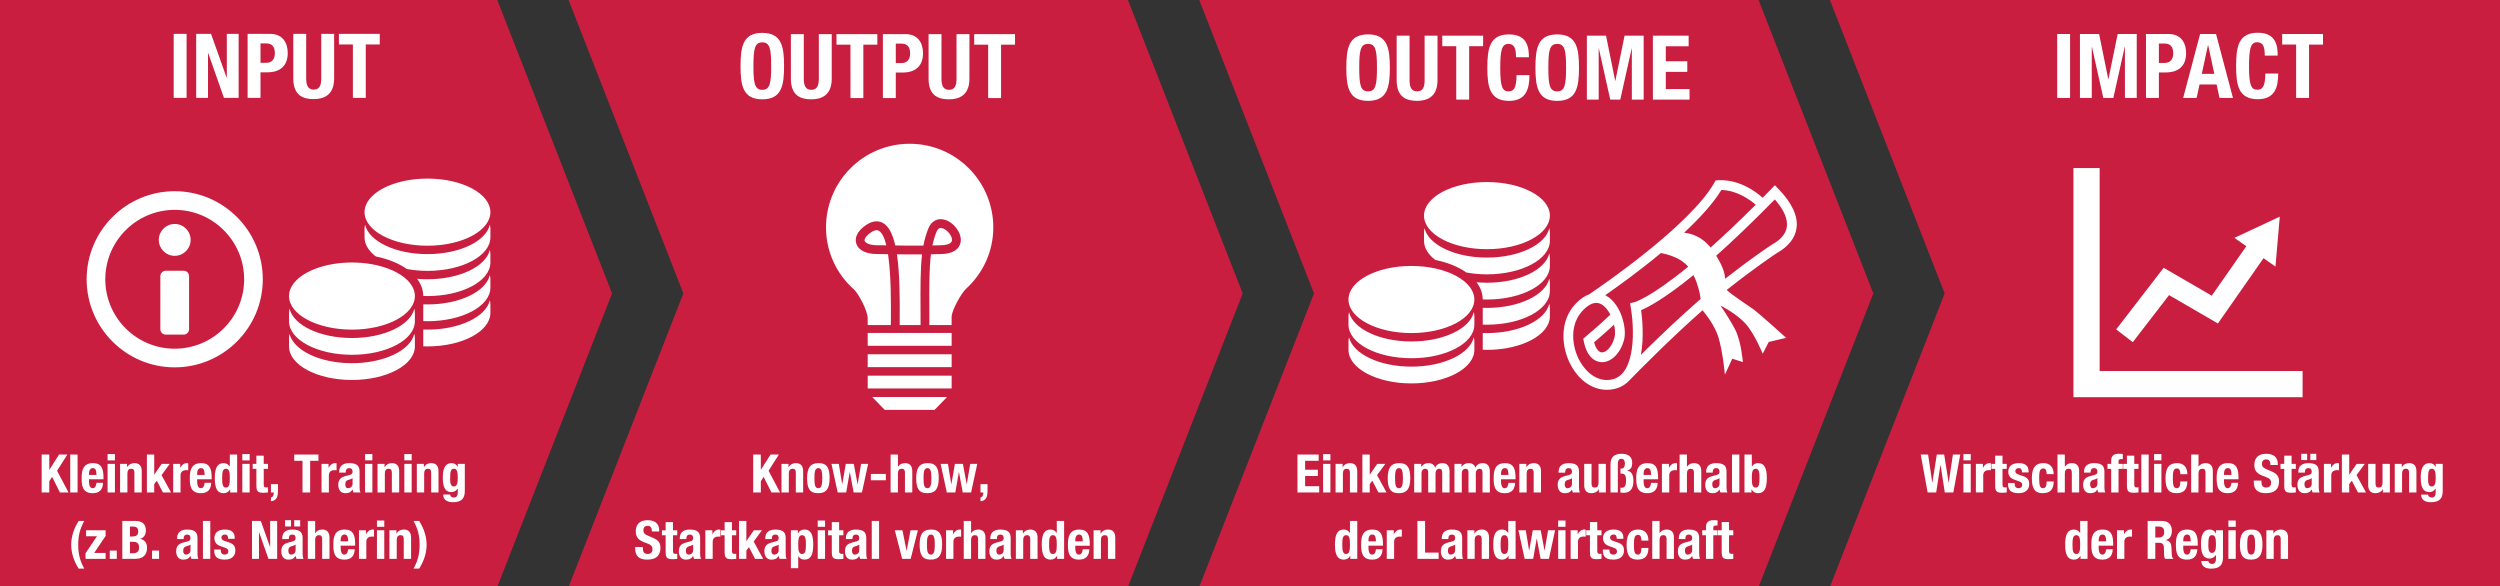
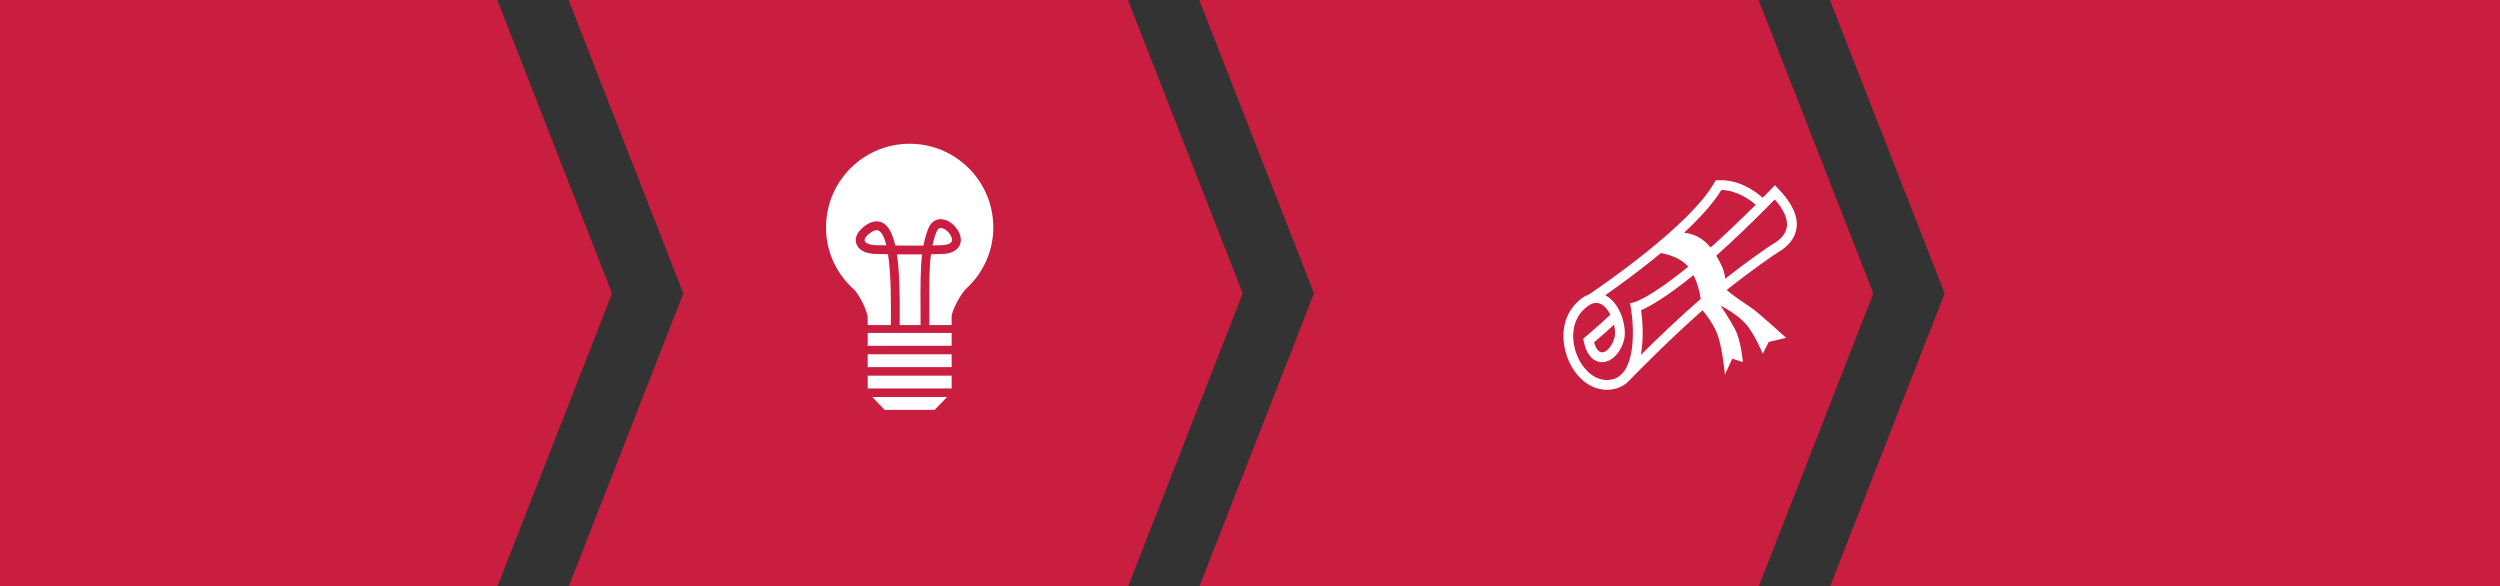
<svg xmlns="http://www.w3.org/2000/svg" width="586" height="137.404" viewBox="0 0 586 137.404">
  <rect x="0" y="0" width="586" height="137.404" fill="#333333" stroke="none" />
  <path fill="#C91E3F" d="M143.463 68.78L116.563 0H-.002v137.563H116.56l26.9-68.782zm147.824 0L264.387 0h-131.11l26.9 68.78-26.9 68.782h131.108l26.902-68.78zM412.21 0H281.1l26.902 68.78-26.902 68.783h131.11l26.9-68.78L412.21 0zM586 137.563V0H428.926l26.9 68.78-26.9 68.782H586z" />
-   <path fill="#fff" d="M492.157 86.96V39.387h-6.14v53.716h53.712v-6.14zM518.435 69.31l8.104-11.597-2.802-1.958 10.644-4.977-1.012 11.71-2.804-1.963-10.692 15.302-11.448-6.652-8.506 11.033-3.89-2.998 11.137-14.443z" />
  <g fill="#fff">
-     <path d="M97.118 72.347c.074.325.13.648.13.984v1.97c0 4.343-6.605 7.862-14.753 7.862s-14.752-3.52-14.752-7.863v-1.97c0-.335.052-.658.127-.983.913 3.88 7.102 6.884 14.625 6.884 7.52 0 13.713-3.002 14.623-6.883M82.495 85.13c-7.523 0-13.712-3.003-14.625-6.883-.075.324-.127.65-.127.983v1.968c0 4.344 6.604 7.867 14.752 7.867 8.147 0 14.752-3.523 14.752-7.867V79.23c0-.332-.055-.66-.13-.983-.91 3.88-7.102 6.884-14.622 6.884m0-23.603c-8.148 0-14.752 3.525-14.752 7.87 0 4.346 6.604 7.865 14.752 7.865 8.147 0 14.752-3.52 14.752-7.866 0-4.343-6.604-7.87-14.752-7.87m17.7 15.737c-.33 0-.657-.016-.982-.022v3.932c.325.01.65.027.983.027 8.145 0 14.752-3.522 14.752-7.87v-1.968c0-.332-.053-.66-.127-.982-.91 3.88-7.103 6.883-14.624 6.883m0-19.666c8.145 0 14.752-3.52 14.752-7.868 0-4.345-6.607-7.87-14.752-7.87s-14.75 3.525-14.75 7.87c0 4.346 6.606 7.867 14.75 7.867m0 1.968c-7.52 0-13.715-3.006-14.62-6.886-.082.32-.13.647-.13.98v1.966c0 1.673.982 3.22 2.646 4.49 2.876.584 5.376 1.602 7.27 2.94 1.515.283 3.138.44 4.835.44 8.145 0 14.752-3.522 14.752-7.87V53.66c0-.333-.054-.66-.128-.983-.91 3.883-7.105 6.888-14.626 6.888m0 5.897c-.83 0-1.635-.04-2.426-.113.916 1.224 1.437 2.58 1.44 4.022.323.01.653.027.985.027 8.145 0 14.752-3.525 14.752-7.87v-1.965c0-.336-.053-.662-.127-.986-.91 3.88-7.103 6.882-14.624 6.882m0 5.9c-.332 0-.658-.015-.983-.025v3.935c.325.007.65.024.983.024 8.145 0 14.752-3.52 14.752-7.87v-1.964c0-.333-.053-.662-.127-.982-.91 3.878-7.103 6.88-14.624 6.88M345.462 73.156c.077.324.13.648.13.983v1.967c0 4.344-6.604 7.863-14.753 7.863s-14.753-3.52-14.753-7.863V74.14c0-.335.053-.66.127-.983.914 3.88 7.104 6.884 14.625 6.884 7.518 0 13.713-3.003 14.622-6.884M330.84 85.94c-7.522 0-13.712-3.003-14.626-6.885-.074.323-.127.65-.127.984v1.967c0 4.343 6.604 7.867 14.752 7.867s14.752-3.524 14.752-7.867V80.04c0-.333-.053-.66-.13-.984-.91 3.882-7.104 6.884-14.623 6.884m0-23.602c-8.15 0-14.753 3.523-14.753 7.867 0 4.347 6.604 7.866 14.752 7.866s14.752-3.52 14.752-7.865c0-4.344-6.605-7.867-14.753-7.867m17.7 15.733c-.332 0-.657-.013-.982-.02v3.93c.325.012.65.027.982.027 8.146 0 14.754-3.522 14.754-7.87v-1.966c0-.332-.053-.66-.128-.983-.91 3.882-7.106 6.884-14.626 6.884m0-19.665c8.146 0 14.754-3.52 14.754-7.867 0-4.345-6.607-7.868-14.754-7.868-8.146 0-14.747 3.523-14.747 7.868 0 4.347 6.602 7.867 14.747 7.867m0 1.97c-7.52 0-13.713-3.007-14.62-6.887-.084.32-.127.648-.127.982v1.967c0 1.672.98 3.218 2.644 4.49 2.875.582 5.375 1.6 7.27 2.937 1.514.284 3.137.44 4.834.44 8.147 0 14.755-3.52 14.755-7.867V54.47c0-.334-.053-.662-.128-.982-.912 3.88-7.107 6.886-14.627 6.886m0 5.897c-.83 0-1.635-.038-2.426-.112.917 1.224 1.436 2.58 1.44 4.022.325.01.653.027.985.027 8.145 0 14.753-3.525 14.753-7.867v-1.967c0-.334-.053-.662-.128-.986-.91 3.88-7.105 6.884-14.625 6.884m0 5.902c-.332 0-.657-.014-.982-.026v3.937c.325.007.65.022.982.022 8.146 0 14.754-3.522 14.754-7.867v-1.966c0-.332-.053-.663-.128-.983-.91 3.878-7.106 6.882-14.626 6.882M40.952 44.818c-11.386 0-20.644 9.26-20.644 20.646 0 11.383 9.258 20.643 20.644 20.643 11.383 0 20.646-9.26 20.646-20.643 0-11.385-9.263-20.646-20.646-20.646m0 36.92c-8.975 0-16.272-7.3-16.272-16.273 0-8.974 7.298-16.275 16.272-16.275 8.974 0 16.275 7.302 16.275 16.275 0 8.973-7.3 16.272-16.275 16.272M43.05 63.46h-4.193c-.702 0-1.273.57-1.273 1.27V77.16c0 .703.57 1.272 1.273 1.272h4.192c.703 0 1.27-.57 1.27-1.272V64.73c0-.7-.567-1.27-1.27-1.27M40.952 52.496c-2.06 0-3.732 1.672-3.732 3.732 0 2.064 1.672 3.736 3.732 3.736 2.064 0 3.733-1.672 3.733-3.736 0-2.06-1.668-3.732-3.733-3.732" />
-   </g>
+     </g>
  <g fill="#fff">
    <path d="M204.446 93.05h17.56l-2.933 3.015h-11.707l-2.92-3.016zm-1.058-5h19.677v3.01h-19.677v-3.01zm0-5.006h19.677v3.017h-19.677v-3.016zm0-5.005h19.677v3.015h-19.677V78.04zm12.744-18.406c-.398 3.385-.385 7.464-.36 13.052.005 1.105.008 2.285.01 3.516h-4.9l.007-1.167c.04-5.59-.01-11.156-.65-15.428 1.616.027 3.44.05 5.892.027m-22.516-6.322c0-10.834 8.773-19.613 19.606-19.613 10.83 0 19.608 8.778 19.608 19.612 0 5.725-2.484 10.84-6.414 14.406-1.027.935-3.357 5-3.357 6.577V76.2h-5.216c0-1.23-.002-2.416-.01-3.52-.02-5.683-.04-9.757.386-13.078.76-.016 1.576-.033 2.457-.057 3.804-.103 4.436-2.11 4.528-2.972.22-2.027-1.693-4.552-3.866-5.094-1.65-.415-3.048.367-3.74 2.092-.512 1.274-.883 2.58-1.152 3.992-2.824.036-4.814.004-6.594-.03-.61-2.694-1.56-4.626-3.027-5.343-1.293-.63-2.762-.31-4.36.956-1.56 1.23-2.19 2.695-1.73 4.017.525 1.514 2.32 2.384 4.924 2.384.878 0 1.687.008 2.495.02.744 4.895.695 11.75.67 15.45-.004.414-.008.807-.008 1.184h-5.43v-1.618c0-1.798-2.233-5.86-3.22-6.738-4.013-3.574-6.55-8.74-6.55-14.532m27.006 4.17c-.73.02-1.415.036-2.058.046.236-1.126.546-2.174.95-3.187.292-.723.647-.907.993-.907.11 0 .222.02.33.045 1.17.296 2.427 1.85 2.315 2.87-.105.965-1.803 1.116-2.53 1.133m-12.865.018c-.677-.01-1.365-.017-2.097-.017-1.804 0-2.807-.515-2.973-.997-.147-.42.27-1.093 1.06-1.716.688-.545 1.268-.818 1.732-.818.16 0 .308.03.44.1.82.397 1.41 1.678 1.838 3.448M416.857 44.27l-.82-.854-.825.853c-.696.713-1.375 1.407-2.045 2.088-1.637-1.473-5.463-4.317-10.38-4.118l-.636.03-.313.554c-5.705 10.095-26.875 24.512-29.357 26.173-.95.34-1.99.99-3.103 2.152-4.022 4.174-3.37 10.517-1.058 14.648 1.993 3.552 5.073 5.57 8.327 5.57.564 0 1.14-.05 1.725-.183 1.594-.348 2.817-1.157 3.767-2.245 1.574-1.607 9.425-9.6 16.943-16.21.77.924 2.87 3.564 3.723 6.35 1.05 3.455 1.512 8.754 1.512 8.754l1.723-3.75 2.49.793s-.365-4.83-1.8-7.614c-1.44-2.772-3.454-5.646-3.454-5.646s3.714 1.872 5.845 4.21c2.124 2.338 4.064 7.09 4.064 7.09l1.412-2.764 4.08-.958s-6.318-5.736-7.838-6.813c-1.344-.957-5.066-3.366-6.094-4.41 5.934-4.736 11.383-8.44 11.852-8.71 2.62-1.48 4.17-3.466 4.508-5.735.407-2.796-1.02-5.91-4.247-9.258M382.27 72.145c.74 4.242 1.4 15.517-4.404 16.795-3.373.748-6.114-1.71-7.544-4.263-1.904-3.408-2.502-8.604.706-11.927 1.61-1.672 3.07-2.15 4.352-1.42.843.48 1.556 1.372 2.09 2.42-.837.81-2.597 2.446-5.843 5.2l-.513.446.132.662c.86 4.26 3.194 4.8 4.16 4.84 2.245.046 4.383-2.01 5.262-5.205.748-2.726-.695-8.4-4.148-10.363-.078-.047-.164-.087-.254-.133 3.002-2.088 8.016-5.708 13.05-9.884 2.05.382 4.728 1.25 6.407 3.193-8.918 7.29-12.53 8.312-12.582 8.314l-1.058.248.187 1.078zm-3.943 3.96c.27 1.147.324 2.235.123 2.973-.635 2.3-1.967 3.52-2.928 3.52h-.04c-.765-.03-1.427-.893-1.825-2.352 2.234-1.913 3.72-3.253 4.67-4.142m6.292 7.085c.764-4.084.322-8.556.06-10.488 1.68-.703 5.515-2.722 12.278-8.22 1.024 2.077 1.48 4.108 1.678 5.585-5.055 4.375-10.4 9.53-14.017 13.124m10.135-28.644c3.61-3.37 6.813-6.838 8.736-10.015 3.708.098 6.693 2.277 8.05 3.46-4.002 3.993-7.51 7.305-10.57 10.025-1.992-2.462-4.337-3.278-6.215-3.47m24.078-1.35c-.235 1.567-1.36 2.942-3.367 4.073-.725.408-5.684 3.818-11.12 8.09-.01-1.06-.315-2.582-2.065-5.417 3.864-3.437 8.41-7.756 13.735-13.2 2.138 2.446 3.08 4.61 2.818 6.455" />
  </g>
-   <path fill="#fff" d="M11.556 106.54v3.56h.025l2.267-3.56h1.943l-2.416 3.81 2.69 5.08h-2.02l-1.83-3.648-.66 1.01v2.64h-1.79v-8.89h1.792zm4.907 0h1.72v8.89h-1.72v-8.89zm4.395 5.802v.535c0 .784.212 1.557.847 1.557.573 0 .81-.436.91-1.258h1.543c-.063 1.557-.81 2.43-2.43 2.43-2.49 0-2.59-1.92-2.59-3.587 0-1.794.35-3.463 2.666-3.463 2.005 0 2.453 1.345 2.453 3.4v.385h-3.4zm1.756-1.02c-.037-1.022-.162-1.595-.872-1.595-.685 0-.884.71-.884 1.332v.26h1.756zm2.603-4.882h1.72v1.47h-1.72v-1.47zm0 2.29h1.72v6.7h-1.72v-6.7zm2.927 0h1.643v.785h.025c.36-.66.983-.96 1.706-.96 1.07 0 1.706.586 1.706 1.906v4.97h-1.72v-4.62c0-.673-.224-.935-.733-.935-.585 0-.908.36-.908 1.108v4.445h-1.718v-6.697zm8.006-2.19v4.693h.024l1.73-2.502h1.893l-1.93 2.64 2.217 4.06H38.19l-1.43-2.752-.61.797v1.955h-1.72v-8.89h1.72zm4.447 2.19h1.643v.897h.025c.35-.648.834-1.07 1.544-1.07.1 0 .21.012.31.023v1.645c-.174-.013-.36-.025-.534-.025-.598 0-1.27.312-1.27 1.208v4.02h-1.72v-6.697zm5.615 3.612v.535c0 .784.212 1.557.847 1.557.572 0 .81-.436.908-1.258h1.544c-.063 1.557-.81 2.43-2.43 2.43-2.49 0-2.59-1.92-2.59-3.587 0-1.794.35-3.463 2.666-3.463 2.005 0 2.453 1.345 2.453 3.4v.385h-3.398zm1.756-1.02c-.037-1.022-.162-1.595-.872-1.595-.685 0-.884.71-.884 1.332v.26h1.756zm5.976 3.398h-.024c-.374.623-.847.885-1.52.885-1.406 0-2.054-1.034-2.054-3.524s.647-3.522 2.055-3.522c.647 0 1.084.262 1.444.797h.025v-2.813h1.718v8.89h-1.645v-.712zm-.983-.436c.76 0 .91-.747.91-2.204 0-1.456-.15-2.204-.91-2.204-.746 0-.895.748-.895 2.204 0 1.457.15 2.204.896 2.204zm3.837-7.844h1.72v1.47h-1.72v-1.47zm0 2.29h1.72v6.7h-1.72v-6.7zm3.3-1.917h1.72v1.918h.995v1.17h-.996v3.624c0 .523.11.734.61.734.136 0 .273-.012.386-.024v1.195c-.374.036-.723.074-1.12.074-1.346 0-1.595-.41-1.595-1.77V109.9h-.87v-1.17h.87v-1.917zm5.056 6.674v1.62c0 1.318-.312 2.252-1.645 2.377v-.872c.437-.074.648-.522.648-.983v-.2h-.648v-1.942h1.645zm9.488-6.947v1.47H72.7v7.42h-1.794v-7.42h-1.942v-1.47h5.677zm.724 2.19h1.643v.897h.025c.35-.648.834-1.07 1.544-1.07.1 0 .212.012.312.023v1.645c-.175-.013-.36-.025-.535-.025-.598 0-1.27.312-1.27 1.208v4.02h-1.72v-6.697zm4.134 2.055v-.16c0-1.546 1.058-2.068 2.353-2.068 2.044 0 2.43.847 2.43 2.055v3.523c0 .622.037.91.212 1.295h-1.645c-.11-.212-.16-.474-.21-.697h-.027c-.398.697-.884.872-1.705.872-1.195 0-1.62-1.02-1.62-1.918 0-1.258.512-1.768 1.694-2.092l.97-.262c.51-.137.686-.336.686-.784 0-.512-.225-.822-.797-.822-.524 0-.798.348-.798.87v.188h-1.544zm3.138 1.295c-.236.175-.523.286-.734.337-.697.148-.972.485-.972 1.083 0 .51.187.934.647.934s1.06-.3 1.06-1.033v-1.32zm2.927-5.64h1.72v1.47h-1.72v-1.47zm0 2.29h1.72v6.7h-1.72v-6.7zm2.926 0h1.642v.785h.025c.36-.66.983-.96 1.706-.96 1.07 0 1.706.586 1.706 1.906v4.97h-1.72v-4.62c0-.673-.225-.935-.734-.935-.586 0-.91.36-.91 1.108v4.445H88.49v-6.697zm6.287-2.29h1.72v1.47h-1.72v-1.47zm0 2.29h1.72v6.7h-1.72v-6.7zm2.927 0h1.643v.785h.025c.36-.66.983-.96 1.706-.96 1.07 0 1.706.586 1.706 1.906v4.97h-1.72v-4.62c0-.673-.224-.935-.733-.935-.585 0-.908.36-.908 1.108v4.445h-1.718v-6.697zm11.244 0v6.363c0 1.768-.785 2.627-2.79 2.627-1.456 0-2.278-.647-2.278-1.793h1.645c0 .224.1.398.26.51.163.112.362.188.574.188.696 0 .945-.522.945-1.208v-.884h-.025c-.35.498-.884.82-1.432.82-1.37 0-2.055-.933-2.055-3.386 0-1.568.237-3.41 2.104-3.41.473 0 1.06.223 1.382.92h.024v-.746h1.644zm-2.578 5.305c.723 0 .935-.784.935-1.917 0-1.632-.212-2.242-.896-2.242-.76 0-.897.61-.897 2.416 0 .922.135 1.743.857 1.743zm-86.62 8.07c-1.033 1.882-1.42 3.487-1.42 5.592s.387 3.71 1.42 5.59h-1.32c-1.22-1.94-1.743-3.847-1.743-5.59s.523-3.647 1.744-5.59h1.32zm.3 7.572l2.677-3.984h-2.552v-1.395h4.582v1.32l-2.678 3.984h2.677v1.395H20.05v-1.32zm7.322-.622v1.942h-1.645v-1.942h1.645zm1.295-6.95h3c1.47 0 2.527.55 2.527 2.255 0 .96-.46 1.693-1.344 1.942v.025c.983.137 1.618.884 1.618 2.066 0 1.395-.685 2.603-2.776 2.603h-3.025v-8.89zm1.793 3.65h.51c.984 0 1.432-.336 1.432-1.17 0-.847-.41-1.158-1.295-1.158h-.647v2.328zm0 3.922h.697c.858 0 1.443-.31 1.443-1.344S32.015 127 31.23 127h-.77v2.677zm6.824-.622v1.942H35.64v-1.942h1.644zm4.22-2.702v-.162c0-1.542 1.06-2.065 2.355-2.065 2.04 0 2.427.847 2.427 2.055v3.523c0 .623.037.91.21 1.295h-1.642c-.112-.212-.162-.473-.212-.697h-.025c-.398.698-.884.872-1.706.872-1.195 0-1.618-1.02-1.618-1.917 0-1.258.51-1.77 1.693-2.092l.972-.262c.51-.136.684-.335.684-.783 0-.51-.225-.822-.797-.822-.523 0-.797.35-.797.872v.187h-1.545zm3.14 1.294c-.238.175-.524.287-.736.336-.697.15-.97.486-.97 1.084 0 .51.186.934.646.934s1.06-.298 1.06-1.032v-1.32zm2.925-5.54h1.718v8.89h-1.72v-8.89zm4.183 6.7v.224c0 .586.312.972.896.972.522 0 .87-.262.87-.797 0-.436-.285-.635-.622-.76l-1.208-.436c-.945-.337-1.432-.923-1.432-1.868 0-1.108.697-2.018 2.466-2.018 1.556 0 2.29.697 2.29 1.905v.272h-1.543c0-.672-.198-1.01-.76-1.01-.435 0-.81.25-.81.724 0 .324.176.598.748.784l1.033.35c1.085.36 1.483.908 1.483 1.917 0 1.406-1.046 2.104-2.49 2.104-1.93 0-2.466-.845-2.466-2.128v-.236h1.546zm9.377-6.7l2.166 6.088h.025v-6.09h1.645v8.892h-2.042l-2.19-6.226h-.026v6.227h-1.643v-8.89h2.066zm5.02 4.246v-.162c0-1.542 1.058-2.065 2.353-2.065 2.04 0 2.428.847 2.428 2.055v3.523c0 .623.038.91.212 1.295H69.5c-.113-.212-.163-.473-.213-.697h-.025c-.398.698-.884.872-1.706.872-1.195 0-1.618-1.02-1.618-1.917 0-1.258.51-1.77 1.693-2.092l.973-.262c.51-.136.685-.335.685-.783 0-.51-.225-.822-.797-.822-.522 0-.796.35-.796.872v.187H66.15zm.67-4.42h1.396v1.47H66.82v-1.47zm2.467 5.714c-.237.175-.523.287-.735.336-.697.15-.97.486-.97 1.084 0 .51.186.934.646.934s1.06-.298 1.06-1.032v-1.32zm-.324-5.714h1.395v1.47h-1.395v-1.47zm3.188.173h1.72v2.877h.025c.323-.573.908-.86 1.63-.86 1.07 0 1.706.586 1.706 1.906v4.967h-1.717v-4.62c0-.672-.224-.933-.734-.933-.586 0-.91.36-.91 1.107v4.446h-1.72v-8.89zm7.698 5.803v.534c0 .785.212 1.557.847 1.557.572 0 .81-.435.91-1.257h1.543c-.063 1.557-.81 2.428-2.428 2.428-2.49 0-2.59-1.916-2.59-3.585 0-1.793.348-3.46 2.664-3.46 2.005 0 2.453 1.344 2.453 3.398v.386h-3.4zm1.756-1.022c-.038-1.02-.162-1.594-.872-1.594-.685 0-.884.71-.884 1.333v.26h1.756zm2.54-2.59h1.645v.896h.023c.35-.646.834-1.07 1.544-1.07.1 0 .212.013.312.025v1.642c-.176-.012-.362-.024-.537-.024-.598 0-1.27.312-1.27 1.208v4.02h-1.72V124.3zm4.21-2.29h1.718v1.47h-1.72v-1.47zm0 2.29h1.718v6.7h-1.72v-6.7zm2.924 0h1.645v.785h.024c.36-.66.983-.96 1.706-.96 1.07 0 1.705.586 1.705 1.906v4.967H94.64v-4.62c0-.672-.224-.933-.734-.933-.585 0-.91.36-.91 1.107v4.446H91.28v-6.698zm6.975-2.192c1.22 1.943 1.742 3.848 1.742 5.59s-.522 3.65-1.742 5.592h-1.32c1.033-1.88 1.42-3.486 1.42-5.59s-.387-3.71-1.42-5.592h1.32zm80.082-15.566v3.56h.024l2.266-3.56h1.94l-2.414 3.81 2.69 5.08h-2.018l-1.83-3.648-.66 1.01v2.64h-1.793v-8.89h1.795zm4.844 2.19h1.644v.785h.024c.36-.66.983-.96 1.706-.96 1.07 0 1.705.586 1.705 1.906v4.97h-1.72v-4.62c0-.673-.223-.935-.733-.935-.585 0-.91.36-.91 1.108v4.445h-1.718v-6.697zm8.64-.173c2.067-.037 2.64 1.195 2.64 3.523 0 2.29-.672 3.524-2.64 3.524-2.065.037-2.64-1.195-2.64-3.524.002-2.29.674-3.523 2.64-3.523zm0 5.877c.698 0 .923-.685.923-2.354 0-1.668-.225-2.353-.922-2.353-.846 0-.92.983-.92 2.353s.075 2.354.92 2.354zm3.077-5.703h1.72l.783 4.757h.024l.835-4.756h1.866l.884 4.757h.025l.81-4.756h1.644l-1.445 6.7h-1.955l-.884-4.758h-.025l-.833 4.757h-1.992l-1.458-6.7zm12.74 2.367v1.47h-3.51v-1.47h3.51zm1.122-4.557h1.717v2.876h.024c.325-.573.91-.86 1.633-.86 1.07 0 1.706.586 1.706 1.906v4.968h-1.72v-4.62c0-.672-.225-.934-.734-.934-.586 0-.91.36-.91 1.108v4.445h-1.717v-8.89zm8.64 2.017c2.067-.037 2.64 1.195 2.64 3.523 0 2.29-.672 3.524-2.64 3.524-2.067.037-2.64-1.195-2.64-3.524 0-2.29.673-3.523 2.64-3.523zm0 5.877c.697 0 .92-.685.92-2.354 0-1.668-.223-2.353-.92-2.353-.847 0-.92.983-.92 2.353s.074 2.354.92 2.354zm3.077-5.703h1.72l.783 4.757h.025l.834-4.756h1.866l.885 4.757h.025l.81-4.756h1.644l-1.445 6.7h-1.955l-.884-4.758h-.025l-.833 4.757h-1.992l-1.458-6.7zm10.997 4.757v1.62c0 1.318-.312 2.252-1.645 2.377v-.872c.436-.074.647-.522.647-.983v-.2h-.648v-1.942h1.644zm-80.786 14.734v.262c0 .835.236 1.37 1.183 1.37.55 0 1.07-.35 1.07-1.096 0-.81-.41-1.108-1.593-1.52-1.594-.548-2.328-1.207-2.328-2.688 0-1.73 1.058-2.615 2.75-2.615 1.595 0 2.752.685 2.752 2.39v.25h-1.718c0-.834-.286-1.32-.972-1.32-.81 0-1.02.51-1.02 1.034 0 .548.16.884.92 1.207l1.383.598c1.345.586 1.693 1.27 1.693 2.354 0 1.88-1.146 2.727-3.088 2.727-2.03 0-2.826-.945-2.826-2.59v-.36h1.794zm5.342-5.84h1.72v1.918h.995v1.17h-.996v3.624c0 .523.11.735.608.735.137 0 .274-.013.387-.025v1.195c-.374.037-.723.074-1.12.074-1.346 0-1.595-.41-1.595-1.767v-3.835h-.87v-1.17h.87v-1.917zm3.3 3.973v-.162c0-1.542 1.06-2.065 2.355-2.065 2.04 0 2.428.847 2.428 2.055v3.523c0 .623.037.91.21 1.295h-1.642c-.11-.212-.16-.473-.21-.697h-.026c-.398.698-.884.872-1.706.872-1.195 0-1.618-1.02-1.618-1.917 0-1.258.51-1.77 1.693-2.092l.972-.262c.51-.136.685-.335.685-.783 0-.51-.225-.822-.797-.822-.523 0-.797.35-.797.872v.187h-1.545zm3.14 1.294c-.238.175-.524.287-.736.336-.697.15-.97.486-.97 1.084 0 .51.186.934.646.934s1.06-.298 1.06-1.032v-1.32zm2.863-3.35h1.645v.897h.024c.35-.646.834-1.07 1.544-1.07.1 0 .212.013.312.025v1.642c-.175-.012-.36-.024-.536-.024-.598 0-1.27.312-1.27 1.208v4.02h-1.72V124.3zm4.52-1.916h1.72v1.918h.995v1.17h-.996v3.624c0 .523.112.735.61.735.138 0 .274-.013.386-.025v1.195c-.373.037-.722.074-1.12.074-1.345 0-1.594-.41-1.594-1.767v-3.835h-.872v-1.17h.872v-1.917zm5.094-.274v4.694h.024l1.73-2.503h1.894l-1.93 2.64 2.217 4.06h-1.892l-1.432-2.752-.61.797v1.955h-1.72v-8.89h1.72zm4.434 4.247v-.162c0-1.542 1.06-2.065 2.354-2.065 2.043 0 2.43.847 2.43 2.055v3.523c0 .623.036.91.21 1.295h-1.644c-.11-.212-.16-.473-.21-.697h-.026c-.398.698-.884.872-1.705.872-1.196 0-1.62-1.02-1.62-1.917 0-1.258.51-1.77 1.693-2.092l.97-.262c.512-.136.687-.335.687-.783 0-.51-.225-.822-.797-.822-.523 0-.797.35-.797.872v.187h-1.545zm3.14 1.294c-.237.175-.524.287-.735.336-.697.15-.972.486-.972 1.084 0 .51.187.934.647.934s1.06-.298 1.06-1.032v-1.32zm2.864-3.35h1.643v.71h.025c.373-.62.847-.883 1.52-.883 1.406 0 2.054 1.033 2.054 3.523s-.647 3.523-2.054 3.523c-.648 0-1.084-.26-1.445-.797h-.024v2.814h-1.718v-8.89zm2.627 5.555c.748 0 .897-.747.897-2.204s-.15-2.203-.896-2.203c-.76 0-.908.746-.908 2.203s.15 2.204.91 2.204zm3.662-7.845h1.72v1.47h-1.72v-1.47zm0 2.29h1.72v6.7h-1.72v-6.7zm3.3-1.916h1.72v1.918h.995v1.17h-.996v3.624c0 .523.112.735.61.735.137 0 .274-.013.387-.025v1.195c-.374.037-.723.074-1.12.074-1.346 0-1.595-.41-1.595-1.767v-3.835h-.87v-1.17h.87v-1.917zm3.3 3.973v-.162c0-1.542 1.06-2.065 2.354-2.065 2.04 0 2.428.847 2.428 2.055v3.523c0 .623.037.91.21 1.295h-1.642c-.112-.212-.162-.473-.212-.697h-.025c-.398.698-.884.872-1.706.872-1.196 0-1.62-1.02-1.62-1.917 0-1.258.512-1.77 1.694-2.092l.972-.262c.51-.136.685-.335.685-.783 0-.51-.224-.822-.796-.822-.523 0-.797.35-.797.872v.187h-1.545zm3.138 1.294c-.237.175-.523.287-.735.336-.697.15-.97.486-.97 1.084 0 .51.186.934.646.934s1.06-.298 1.06-1.032v-1.32zm2.927-5.54h1.72v8.89h-1.72v-8.89zm9.09 2.19h1.718l-1.68 6.7h-1.993l-1.73-6.7h1.793l.96 4.795h.023l.91-4.794zm4.77-.173c2.065-.037 2.64 1.195 2.64 3.523 0 2.29-.674 3.523-2.64 3.523-2.067.038-2.64-1.195-2.64-3.523 0-2.29.672-3.523 2.64-3.523zm0 5.877c.696 0 .92-.684.92-2.353 0-1.668-.224-2.354-.92-2.354-.848 0-.923.984-.923 2.354s.076 2.354.922 2.354zm3.562-5.702h1.642v.896h.025c.35-.646.834-1.07 1.544-1.07.1 0 .213.013.313.025v1.642c-.175-.012-.36-.024-.535-.024-.598 0-1.27.312-1.27 1.208v4.02h-1.72V124.3zm4.145-2.192h1.718v2.877h.024c.324-.573.91-.86 1.632-.86 1.07 0 1.705.586 1.705 1.906v4.967h-1.72v-4.62c0-.672-.224-.933-.733-.933-.586 0-.91.36-.91 1.107v4.446h-1.717v-8.89zm6.214 4.247v-.162c0-1.542 1.057-2.065 2.352-2.065 2.043 0 2.43.847 2.43 2.055v3.523c0 .623.036.91.21 1.295h-1.644c-.11-.212-.16-.473-.21-.697h-.026c-.398.698-.884.872-1.705.872-1.195 0-1.62-1.02-1.62-1.917 0-1.258.512-1.77 1.694-2.092l.972-.262c.51-.136.686-.335.686-.783 0-.51-.225-.822-.797-.822-.522 0-.796.35-.796.872v.187h-1.545zm3.137 1.294c-.236.175-.523.287-.734.336-.697.15-.972.486-.972 1.084 0 .51.188.934.648.934s1.06-.298 1.06-1.032v-1.32zm2.865-3.35h1.643v.786h.025c.36-.66.983-.96 1.706-.96 1.07 0 1.706.586 1.706 1.906v4.967h-1.72v-4.62c0-.672-.224-.933-.733-.933-.587 0-.91.36-.91 1.107v4.446h-1.718v-6.698zm9.662 5.99h-.024c-.374.623-.847.884-1.52.884-1.406 0-2.054-1.032-2.054-3.522s.647-3.523 2.055-3.523c.647 0 1.084.262 1.444.797h.025v-2.814h1.718v8.89h-1.645v-.71zm-.983-.435c.76 0 .91-.747.91-2.204s-.15-2.203-.91-2.203c-.746 0-.895.746-.895 2.203s.15 2.204.896 2.204zm5.244-1.943v.534c0 .785.212 1.557.847 1.557.574 0 .81-.435.91-1.257h1.544c-.063 1.557-.81 2.428-2.43 2.428-2.49 0-2.59-1.916-2.59-3.585 0-1.793.35-3.46 2.666-3.46 2.005 0 2.453 1.344 2.453 3.398v.386h-3.4zm1.756-1.022c-.037-1.02-.162-1.594-.872-1.594-.685 0-.884.71-.884 1.333v.26h1.756zm2.54-2.59h1.644v.785h.025c.36-.66.982-.96 1.705-.96 1.07 0 1.706.586 1.706 1.906v4.967h-1.718v-4.62c0-.672-.225-.933-.734-.933-.586 0-.91.36-.91 1.107v4.446h-1.717v-6.698zm52.756-17.758v1.47h-3.175v2.09h2.99v1.47h-2.99v2.39h3.3v1.47h-5.092v-8.89h4.968zm1.034-.1h1.72v1.47h-1.72v-1.47zm0 2.29h1.72v6.7h-1.72v-6.7zm2.926 0h1.645v.785h.025c.36-.66.983-.96 1.706-.96 1.07 0 1.706.586 1.706 1.906v4.97h-1.718v-4.62c0-.673-.224-.935-.734-.935-.585 0-.91.36-.91 1.108v4.445h-1.718v-6.697zm8.007-2.19v4.693h.024l1.73-2.502h1.894l-1.93 2.64 2.217 4.06h-1.893l-1.433-2.752-.608.797v1.955h-1.72v-8.89h1.72zm6.862 2.017c2.066-.037 2.64 1.195 2.64 3.523 0 2.29-.673 3.524-2.64 3.524-2.066.037-2.64-1.195-2.64-3.524 0-2.29.673-3.523 2.64-3.523zm0 5.877c.697 0 .922-.685.922-2.354 0-1.668-.225-2.353-.922-2.353-.847 0-.922.983-.922 2.353s.075 2.354.922 2.354zm3.562-5.703h1.643v.686h.025c.436-.61.97-.86 1.693-.86.784 0 1.357.387 1.544 1.072h.024c.262-.71.885-1.07 1.693-1.07 1.133 0 1.668.71 1.668 2.004v4.868h-1.718v-4.682c0-.56-.188-.872-.673-.872-.548 0-.896.374-.896 1.146v4.407h-1.717v-4.683c0-.56-.188-.872-.673-.872-.548 0-.896.374-.896 1.146v4.408h-1.718v-6.697zm9.44 0h1.643v.686h.025c.436-.61.97-.86 1.693-.86.784 0 1.357.387 1.544 1.072h.024c.262-.71.885-1.07 1.693-1.07 1.133 0 1.668.71 1.668 2.004v4.868H347.5v-4.682c0-.56-.188-.872-.673-.872-.548 0-.896.374-.896 1.146v4.407h-1.717v-4.683c0-.56-.188-.872-.673-.872-.548 0-.896.374-.896 1.146v4.408h-1.718v-6.697zm10.908 3.612v.535c0 .784.212 1.557.847 1.557.573 0 .81-.436.91-1.258h1.543c-.063 1.557-.81 2.43-2.43 2.43-2.49 0-2.59-1.92-2.59-3.587 0-1.794.35-3.463 2.666-3.463 2.006 0 2.454 1.345 2.454 3.4v.385h-3.4zm1.756-1.02c-.036-1.022-.16-1.595-.87-1.595-.686 0-.885.71-.885 1.332v.26h1.756zm2.542-2.59h1.643v.783h.025c.36-.66.983-.96 1.706-.96 1.07 0 1.706.586 1.706 1.906v4.97h-1.72v-4.62c0-.673-.224-.935-.733-.935-.587 0-.91.36-.91 1.108v4.445h-1.718v-6.697zm9.202 2.053v-.16c0-1.546 1.058-2.068 2.353-2.068 2.043 0 2.43.847 2.43 2.055v3.523c0 .622.036.91.21 1.295h-1.644c-.11-.212-.16-.474-.21-.697h-.026c-.398.697-.884.872-1.705.872-1.195 0-1.62-1.02-1.62-1.918 0-1.258.512-1.768 1.694-2.092l.97-.262c.512-.137.687-.336.687-.784 0-.512-.225-.822-.797-.822-.523 0-.797.348-.797.87v.188h-1.546zm3.138 1.295c-.236.175-.523.286-.734.337-.697.148-.972.485-.972 1.083 0 .51.187.934.647.934s1.06-.3 1.06-1.033v-1.32zm6.3 2.566h-.024c-.36.66-.983.96-1.706.96-1.07 0-1.705-.587-1.705-1.906v-4.968h1.718v4.62c0 .67.224.933.734.933.584 0 .908-.36.908-1.108v-4.444h1.72v6.698h-1.646v-.784zm2.73.784v-6.562c0-1.73.846-2.503 2.64-2.503 1.567 0 2.45.747 2.45 2.13 0 .92-.235 1.456-1.106 1.83v.024c.996.16 1.382 1.045 1.382 2.39 0 1.22-.35 2.765-2.23 2.765-.285 0-.635-.013-.82-.05v-1.17c.074.024.174.05.26.05.91 0 1.072-.698 1.072-1.818 0-.91-.237-1.507-.996-1.507h-.312v-1.17h.212c.598 0 .82-.5.82-1.184 0-.585-.186-1.12-.82-1.12-.686 0-.835.572-.835 1.37v6.523h-1.72zm7.757-3.088v.535c0 .784.21 1.557.846 1.557.573 0 .81-.436.91-1.258h1.543c-.064 1.557-.81 2.43-2.43 2.43-2.49 0-2.59-1.92-2.59-3.587 0-1.794.35-3.463 2.665-3.463 2.005 0 2.453 1.345 2.453 3.4v.385h-3.4zm1.755-1.02c-.037-1.022-.162-1.595-.872-1.595-.685 0-.884.71-.884 1.332v.26h1.755zm2.54-2.59h1.644v.895h.024c.35-.648.834-1.07 1.544-1.07.1 0 .212.012.312.023v1.645c-.175-.013-.36-.025-.535-.025-.598 0-1.27.312-1.27 1.208v4.02h-1.72v-6.697zm4.147-2.192h1.718v2.876h.024c.324-.573.91-.86 1.632-.86 1.07 0 1.706.586 1.706 1.906v4.968h-1.72v-4.62c0-.672-.224-.934-.733-.934-.587 0-.91.36-.91 1.108v4.445h-1.718v-8.89zm6.214 4.245v-.16c0-1.546 1.058-2.068 2.353-2.068 2.042 0 2.428.847 2.428 2.055v3.523c0 .622.037.91.212 1.295h-1.645c-.11-.212-.16-.474-.21-.697h-.026c-.4.697-.885.872-1.706.872-1.195 0-1.62-1.02-1.62-1.918 0-1.258.512-1.768 1.694-2.092l.97-.262c.512-.137.687-.336.687-.784 0-.512-.225-.822-.797-.822-.523 0-.797.348-.797.87v.188h-1.544zm3.138 1.295c-.236.175-.523.286-.734.337-.697.148-.972.485-.972 1.083 0 .51.187.934.647.934s1.06-.3 1.06-1.033v-1.32zm2.926-5.54h1.72v8.89h-1.72v-8.89zm2.927 0h1.718v2.813h.024c.36-.535.796-.797 1.444-.797 1.406 0 2.054 1.033 2.054 3.523s-.647 3.523-2.054 3.523c-.673 0-1.146-.262-1.52-.885h-.025v.71h-1.644v-8.888zm2.627 7.744c.747 0 .896-.747.896-2.204 0-1.456-.15-2.204-.896-2.204-.76 0-.91.748-.91 2.204 0 1.457.15 2.204.91 2.204zm-95.03 16.003h-.024c-.373.623-.847.884-1.52.884-1.406 0-2.054-1.032-2.054-3.522s.647-3.523 2.054-3.523c.648 0 1.084.262 1.445.797h.024v-2.814h1.717v8.89h-1.643v-.71zm-.983-.435c.76 0 .91-.747.91-2.204s-.15-2.203-.91-2.203c-.746 0-.895.746-.895 2.203s.148 2.204.896 2.204zm5.244-1.943v.534c0 .785.212 1.557.847 1.557.573 0 .81-.435.91-1.257h1.544c-.063 1.557-.81 2.428-2.428 2.428-2.49 0-2.59-1.916-2.59-3.585 0-1.793.348-3.46 2.664-3.46 2.005 0 2.453 1.344 2.453 3.398v.386h-3.4zm1.756-1.022c-.038-1.02-.162-1.594-.872-1.594-.685 0-.884.71-.884 1.333v.26h1.756zm2.54-2.59h1.645v.896h.024c.348-.646.833-1.07 1.543-1.07.1 0 .212.013.312.025v1.642c-.175-.012-.36-.024-.536-.024-.6 0-1.27.312-1.27 1.208v4.02h-1.72V124.3zm7.185 6.7v-8.892h1.793v7.422h3.175v1.47h-4.968zm5.703-4.645v-.162c0-1.542 1.06-2.065 2.354-2.065 2.04 0 2.428.847 2.428 2.055v3.523c0 .623.037.91.21 1.295H341.3c-.112-.212-.162-.473-.212-.697h-.025c-.397.698-.883.872-1.705.872-1.195 0-1.618-1.02-1.618-1.917 0-1.258.51-1.77 1.693-2.092l.972-.262c.51-.136.685-.335.685-.783 0-.51-.225-.822-.797-.822-.523 0-.797.35-.797.872v.187h-1.545zm3.138 1.294c-.237.175-.523.287-.735.336-.696.15-.97.486-.97 1.084 0 .51.187.934.647.934s1.06-.298 1.06-1.032v-1.32zm2.864-3.35h1.645v.786h.024c.36-.66.982-.96 1.705-.96 1.07 0 1.705.586 1.705 1.906v4.967h-1.718v-4.62c0-.672-.224-.933-.734-.933-.585 0-.91.36-.91 1.107v4.446h-1.718v-6.698zm9.664 5.99h-.025c-.374.623-.848.884-1.52.884-1.407 0-2.055-1.032-2.055-3.522s.647-3.523 2.054-3.523c.647 0 1.083.262 1.444.797h.024v-2.814h1.718v8.89h-1.643v-.71zm-.984-.435c.76 0 .91-.747.91-2.204s-.15-2.203-.91-2.203c-.747 0-.896.746-.896 2.203s.15 2.204.896 2.204zm3.288-5.554h1.72l.783 4.757h.026l.834-4.757h1.867l.885 4.757h.024l.81-4.757h1.644l-1.444 6.7h-1.955l-.883-4.757h-.025l-.834 4.757h-1.992l-1.458-6.7zm9.315-2.29h1.72v1.47h-1.72v-1.47zm0 2.29h1.72v6.7h-1.72v-6.7zm2.926 0h1.644v.896h.024c.35-.646.834-1.07 1.544-1.07.1 0 .212.013.312.025v1.642c-.175-.012-.36-.024-.536-.024-.598 0-1.27.312-1.27 1.208v4.02h-1.72V124.3zm4.52-1.917h1.718v1.918h.996v1.17h-.996v3.624c0 .523.112.735.61.735.138 0 .274-.013.386-.025v1.195c-.373.037-.722.074-1.12.074-1.345 0-1.594-.41-1.594-1.767v-3.835h-.872v-1.17h.872v-1.917zm4.57 6.426v.225c0 .586.312.972.896.972.523 0 .872-.262.872-.797 0-.436-.287-.635-.623-.76l-1.207-.436c-.947-.337-1.433-.923-1.433-1.868 0-1.108.697-2.018 2.466-2.018 1.558 0 2.292.697 2.292 1.905v.272h-1.544c0-.672-.2-1.01-.76-1.01-.436 0-.81.25-.81.724 0 .324.175.598.747.784l1.034.35c1.082.36 1.48.908 1.48 1.917 0 1.406-1.046 2.104-2.49 2.104-1.93 0-2.466-.845-2.466-2.128v-.236h1.546zm7.497-2.092c0-.647-.125-1.345-.772-1.345-.847 0-.983.746-.983 2.29 0 1.656.15 2.34.922 2.34.572 0 .834-.484.834-1.567h1.644c0 1.755-.735 2.738-2.553 2.738-1.72 0-2.566-.833-2.566-3.522 0-2.752 1.134-3.523 2.715-3.523s2.402 1.01 2.402 2.59h-1.645zm2.54-4.608h1.72v2.877h.023c.324-.573.91-.86 1.632-.86 1.07 0 1.706.586 1.706 1.906v4.967h-1.72v-4.62c0-.672-.224-.933-.733-.933-.586 0-.91.36-.91 1.107v4.446h-1.717v-8.89zm6.215 4.247v-.162c0-1.542 1.058-2.065 2.353-2.065 2.043 0 2.43.847 2.43 2.055v3.523c0 .623.036.91.21 1.295h-1.644c-.11-.212-.16-.473-.21-.697h-.025c-.398.698-.884.872-1.705.872-1.195 0-1.62-1.02-1.62-1.917 0-1.258.512-1.77 1.694-2.092l.97-.262c.512-.136.687-.335.687-.783 0-.51-.224-.822-.796-.822-.523 0-.797.35-.797.872v.187h-1.545zm3.138 1.294c-.236.175-.523.287-.734.336-.697.15-.972.486-.972 1.084 0 .51.187.934.647.934s1.06-.298 1.06-1.032v-1.32zm3.238-2.178h-.87v-1.172h.87v-.76c0-1.207.685-1.605 1.793-1.605.313 0 .61.013.923.037v1.22c-.112-.012-.225-.012-.337-.012-.485 0-.66.15-.66.535v.585h.997v1.17h-.996V131h-1.72v-5.53zm3.686-3.09h1.718v1.918h.996v1.17h-.996v3.624c0 .523.112.735.61.735.138 0 .274-.013.386-.025v1.195c-.373.037-.722.074-1.12.074-1.345 0-1.594-.41-1.594-1.767v-3.835h-.872v-1.17h.872v-1.917zm46.656-15.84h1.72l.982 6.574h.024l1.046-6.574h1.72l1.045 6.574h.024l.984-6.574h1.72l-1.62 8.89h-2.004l-.996-6.45h-.025l-.997 6.45h-2.004l-1.62-8.89zm10-.1h1.72v1.47h-1.72v-1.47zm0 2.29h1.72v6.7h-1.72v-6.7zm2.926 0h1.645v.897h.025c.35-.648.834-1.07 1.544-1.07.1 0 .21.012.31.023v1.645c-.174-.013-.36-.025-.535-.025-.598 0-1.27.312-1.27 1.208v4.02h-1.72v-6.697zm4.52-1.917h1.718v1.918h.996v1.17h-.996v3.624c0 .523.112.734.61.734.138 0 .274-.012.386-.024v1.195c-.373.036-.722.074-1.12.074-1.345 0-1.594-.41-1.594-1.77V109.9h-.872v-1.17h.872v-1.917zm4.57 6.425v.224c0 .586.312.972.896.972.523 0 .872-.262.872-.797 0-.436-.287-.635-.623-.76l-1.206-.436c-.947-.335-1.433-.92-1.433-1.867 0-1.107.698-2.017 2.467-2.017 1.557 0 2.29.697 2.29 1.905v.274h-1.543c0-.672-.2-1.008-.76-1.008-.436 0-.81.248-.81.722 0 .323.175.598.747.784l1.035.35c1.083.36 1.48.908 1.48 1.917 0 1.406-1.045 2.103-2.49 2.103-1.93 0-2.465-.848-2.465-2.13v-.236h1.546zm7.497-2.092c0-.647-.125-1.345-.772-1.345-.846 0-.982.748-.982 2.292 0 1.656.15 2.34.922 2.34.572 0 .834-.484.834-1.568h1.644c0 1.756-.735 2.74-2.553 2.74-1.718 0-2.565-.835-2.565-3.524 0-2.75 1.134-3.523 2.715-3.523s2.403 1.01 2.403 2.59h-1.645zm2.54-4.606h1.72v2.876h.023c.324-.573.91-.86 1.632-.86 1.07 0 1.706.586 1.706 1.906v4.968h-1.72v-4.62c0-.672-.224-.934-.733-.934-.585 0-.908.36-.908 1.108v4.445h-1.718v-8.89zm6.215 4.245v-.16c0-1.546 1.058-2.068 2.353-2.068 2.044 0 2.43.847 2.43 2.055v3.523c0 .622.037.91.212 1.295h-1.645c-.11-.212-.16-.474-.21-.697h-.026c-.397.697-.883.872-1.704.872-1.195 0-1.62-1.02-1.62-1.918 0-1.258.512-1.768 1.694-2.092l.97-.262c.512-.137.687-.336.687-.784 0-.512-.225-.822-.797-.822-.523 0-.797.348-.797.87v.188h-1.545zm3.138 1.295c-.236.175-.523.286-.734.337-.697.148-.972.485-.972 1.083 0 .51.187.934.647.934s1.06-.3 1.06-1.033v-1.32zm3.238-2.18h-.87v-1.17h.87v-.76c0-1.207.685-1.605 1.793-1.605.312 0 .61.013.922.037v1.22c-.113-.012-.226-.012-.338-.012-.485 0-.66.15-.66.535v.586h.997v1.17h-.997v5.53h-1.72v-5.53zm3.687-3.087h1.72v1.918h.995v1.17h-.996v3.624c0 .523.11.734.61.734.137 0 .273-.012.385-.024v1.195c-.373.036-.722.074-1.12.074-1.345 0-1.594-.41-1.594-1.77V109.9h-.87v-1.17h.87v-1.917zm3.376-.273h1.72v8.89h-1.72v-8.89zm2.988-.1h1.72v1.47h-1.72v-1.47zm0 2.29h1.72v6.7h-1.72v-6.7zm6.15 2.416c0-.647-.124-1.345-.77-1.345-.848 0-.984.748-.984 2.292 0 1.656.15 2.34.922 2.34.572 0 .834-.484.834-1.568h1.644c0 1.756-.735 2.74-2.553 2.74-1.718 0-2.565-.835-2.565-3.524 0-2.75 1.134-3.523 2.715-3.523s2.403 1.01 2.403 2.59h-1.645zm2.542-4.606h1.718v2.876h.024c.324-.573.91-.86 1.632-.86 1.07 0 1.706.586 1.706 1.906v4.968h-1.72v-4.62c0-.672-.224-.934-.733-.934-.586 0-.91.36-.91 1.108v4.445h-1.717v-8.89zm7.696 5.802v.535c0 .784.212 1.557.847 1.557.572 0 .81-.436.908-1.258h1.544c-.063 1.557-.81 2.43-2.43 2.43-2.49 0-2.59-1.92-2.59-3.587 0-1.794.35-3.463 2.666-3.463 2.005 0 2.453 1.345 2.453 3.4v.385h-3.398zm1.756-1.02c-.037-1.022-.162-1.595-.872-1.595-.685 0-.884.71-.884 1.332v.26h1.756zm7.023 1.33v.263c0 .834.237 1.37 1.184 1.37.548 0 1.07-.35 1.07-1.097 0-.81-.41-1.108-1.594-1.52-1.594-.547-2.328-1.207-2.328-2.69 0-1.73 1.06-2.613 2.752-2.613 1.594 0 2.75.685 2.75 2.39v.25h-1.717c0-.834-.286-1.32-.972-1.32-.81 0-1.02.51-1.02 1.034 0 .547.16.883.92 1.207l1.383.598c1.345.585 1.693 1.27 1.693 2.353 0 1.88-1.145 2.728-3.087 2.728-2.03 0-2.826-.947-2.826-2.59v-.36h1.794zm5.343-5.84h1.72v1.92h.995v1.17h-.996v3.622c0 .523.11.734.61.734.136 0 .273-.012.386-.024v1.195c-.374.036-.723.074-1.12.074-1.346 0-1.595-.41-1.595-1.77V109.9h-.87v-1.17h.87v-1.917zm3.3 3.973v-.16c0-1.546 1.06-2.068 2.355-2.068 2.04 0 2.428.847 2.428 2.055v3.523c0 .622.037.91.21 1.295h-1.642c-.112-.212-.162-.474-.212-.697h-.025c-.398.697-.884.872-1.706.872-1.194 0-1.617-1.02-1.617-1.918 0-1.258.51-1.768 1.693-2.092l.972-.262c.51-.137.685-.336.685-.784 0-.512-.225-.822-.797-.822-.523 0-.797.348-.797.87v.188h-1.546zm.673-4.42h1.395v1.47h-1.394v-1.47zm2.465 5.715c-.236.175-.522.286-.734.337-.697.148-.97.485-.97 1.083 0 .51.186.934.646.934s1.06-.3 1.06-1.033v-1.32zm-.323-5.715h1.395v1.47h-1.395v-1.47zm3.19 2.366h1.644v.897h.025c.35-.648.834-1.07 1.544-1.07.1 0 .21.012.31.023v1.645c-.174-.013-.36-.025-.535-.025-.598 0-1.27.312-1.27 1.208v4.02h-1.72v-6.697zm5.926-2.19v4.693h.024l1.73-2.502h1.894l-1.93 2.64 2.217 4.06h-1.893l-1.433-2.752-.608.797v1.955h-1.72v-8.89h1.72zm7.883 8.106h-.025c-.36.66-.982.96-1.705.96-1.07 0-1.706-.587-1.706-1.906v-4.968h1.718v4.62c0 .67.225.933.734.933.586 0 .91-.36.91-1.108v-4.444h1.717v6.698h-1.644v-.784zm2.79-5.915h1.644v.785h.024c.36-.66.983-.96 1.706-.96 1.07 0 1.705.586 1.705 1.906v4.97h-1.718v-4.62c0-.673-.224-.935-.734-.935-.585 0-.91.36-.91 1.108v4.445h-1.718v-6.697zm11.244 0v6.363c0 1.768-.784 2.627-2.79 2.627-1.456 0-2.277-.647-2.277-1.793h1.643c0 .224.1.398.262.51.162.112.36.188.573.188.698 0 .947-.522.947-1.208v-.884h-.025c-.35.498-.884.82-1.432.82-1.37 0-2.055-.933-2.055-3.386 0-1.568.236-3.41 2.104-3.41.473 0 1.058.223 1.38.92h.026v-.746h1.644zm-2.577 5.305c.722 0 .934-.784.934-1.917 0-1.632-.212-2.242-.896-2.242-.76 0-.895.61-.895 2.416 0 .922.136 1.743.858 1.743zm-82.328 16.252h-.024c-.373.623-.846.884-1.518.884-1.407 0-2.055-1.032-2.055-3.522s.647-3.523 2.055-3.523c.646 0 1.083.262 1.443.797h.025v-2.814h1.72v8.89h-1.646v-.71zm-.983-.435c.76 0 .91-.747.91-2.204s-.15-2.203-.91-2.203c-.747 0-.896.746-.896 2.203s.15 2.204.896 2.204zm5.243-1.943v.534c0 .785.212 1.557.847 1.557.573 0 .81-.435.91-1.257h1.543c-.063 1.557-.81 2.428-2.43 2.428-2.49 0-2.59-1.916-2.59-3.585 0-1.793.35-3.46 2.666-3.46 2.006 0 2.454 1.344 2.454 3.398v.386h-3.4zm1.756-1.022c-.036-1.02-.16-1.594-.87-1.594-.686 0-.885.71-.885 1.333v.26h1.756zm2.542-2.59h1.643v.896h.025c.35-.646.834-1.07 1.544-1.07.1 0 .212.013.312.025v1.642c-.175-.012-.36-.024-.535-.024-.597 0-1.27.312-1.27 1.208v4.02h-1.718V124.3zm7.183-2.192h3.313c1.47 0 2.365.772 2.365 2.29 0 1.185-.473 1.98-1.48 2.192v.025c1.22.162 1.406.834 1.432 2.715.012.934.062 1.42.398 1.594v.074h-1.943c-.174-.25-.21-.585-.224-.934l-.05-1.706c-.025-.697-.336-1.12-1.06-1.12h-.958v3.76h-1.793v-8.89zm1.793 3.885h.748c.858 0 1.344-.372 1.344-1.33 0-.822-.436-1.233-1.244-1.233h-.848v2.564zm6.55 1.92v.534c0 .785.213 1.557.848 1.557.573 0 .81-.435.91-1.257h1.543c-.064 1.557-.81 2.428-2.43 2.428-2.49 0-2.59-1.916-2.59-3.585 0-1.793.35-3.46 2.665-3.46 2.005 0 2.453 1.344 2.453 3.398v.386h-3.4zm1.757-1.022c-.037-1.02-.162-1.594-.872-1.594-.685 0-.884.71-.884 1.333v.26h1.755zm7.558-2.59v6.363c0 1.77-.785 2.628-2.79 2.628-1.456 0-2.278-.647-2.278-1.793h1.645c0 .225.1.398.26.51.163.113.362.188.574.188.697 0 .946-.523.946-1.208v-.884h-.025c-.35.5-.884.823-1.432.823-1.37 0-2.055-.935-2.055-3.387 0-1.57.237-3.412 2.104-3.412.473 0 1.06.225 1.382.922h.025v-.748h1.643zm-2.578 5.305c.723 0 .935-.784.935-1.918 0-1.63-.212-2.24-.896-2.24-.76 0-.896.61-.896 2.415 0 .92.136 1.743.857 1.743zm3.85-7.596h1.718v1.47h-1.72v-1.47zm0 2.29h1.718v6.7h-1.72v-6.7zm5.34-.173c2.068-.037 2.64 1.195 2.64 3.523 0 2.29-.67 3.523-2.64 3.523-2.066.038-2.64-1.195-2.64-3.523 0-2.29.673-3.523 2.64-3.523zm0 5.877c.698 0 .922-.684.922-2.353 0-1.668-.224-2.354-.92-2.354-.848 0-.922.984-.922 2.354s.074 2.354.92 2.354zm3.562-5.702h1.645v.785h.024c.36-.66.983-.96 1.706-.96 1.07 0 1.705.586 1.705 1.906v4.967H534.6v-4.62c0-.672-.224-.933-.734-.933-.585 0-.91.36-.91 1.107v4.446h-1.718v-6.698zM40.714 22.936V7.944h3.023v14.99h-3.023zM49.47 7.944l3.653 10.267h.043V7.945h2.77v14.99h-3.442L48.8 12.438h-.044v10.498h-2.77V7.945h3.485zm8.57 0h5.29c3.064 0 4.115 2.247 4.115 4.493 0 3.107-1.91 4.514-4.767 4.514h-1.616v5.985H58.04V7.945zm3.023 6.782h1.344c1.196 0 2.016-.714 2.016-2.247 0-1.47-.588-2.31-2.1-2.31h-1.26v4.556zM71.77 7.944V18.4c0 1.49.358 2.604 1.765 2.604S75.3 19.89 75.3 18.4V7.944h3.022V18.4c0 3.82-2.33 4.83-4.787 4.83-2.456 0-4.787-.82-4.787-4.83V7.944h3.023zm17.242 0v2.478h-3.275v12.514h-3.023V10.422H79.44V7.944h9.572zm89.67-.242c4.536 0 5.104 3.233 5.104 7.79s-.567 7.79-5.103 7.79-5.103-3.233-5.103-7.79.567-7.79 5.103-7.79zm0 13.354c1.785 0 2.08-1.533 2.08-5.564 0-4.01-.295-5.564-2.08-5.564s-2.078 1.554-2.078 5.564c0 4.03.294 5.564 2.08 5.564zm9.724-13.06v10.456c0 1.49.356 2.604 1.764 2.604 1.406 0 1.764-1.113 1.764-2.604V7.996h3.023v10.456c0 3.82-2.33 4.83-4.787 4.83s-4.787-.82-4.787-4.83V7.996h3.023zm17.24 0v2.478h-3.275v12.514h-3.022V10.474h-3.275V7.996h9.573zm1.303 0h5.29c3.065 0 4.115 2.247 4.115 4.493 0 3.106-1.91 4.513-4.766 4.513h-1.618v5.984h-3.023V7.997zm3.023 6.782h1.344c1.197 0 2.016-.714 2.016-2.247 0-1.47-.588-2.31-2.1-2.31h-1.26v4.558zm10.71-6.782v10.456c0 1.49.356 2.604 1.764 2.604s1.764-1.113 1.764-2.604V7.996h3.024v10.456c0 3.82-2.33 4.83-4.787 4.83s-4.787-.82-4.787-4.83V7.996h3.023zm17.24 0v2.478h-3.276v12.514h-3.023V10.474h-3.275V7.996h9.572zm82.757.065c4.535 0 5.102 3.234 5.102 7.79s-.566 7.79-5.102 7.79-5.102-3.232-5.102-7.79.567-7.79 5.102-7.79zm0 13.355c1.785 0 2.078-1.533 2.078-5.564 0-4.01-.293-5.563-2.078-5.563s-2.078 1.554-2.078 5.564c0 4.032.293 5.565 2.078 5.565zm9.722-13.06V18.81c0 1.492.357 2.605 1.764 2.605s1.764-1.113 1.764-2.604V8.356h3.023V18.81c0 3.822-2.33 4.83-4.787 4.83-2.456 0-4.787-.82-4.787-4.83V8.356h3.022zm17.24 0v2.478h-3.274v12.514h-3.023V10.833h-3.275V8.355h9.573zm7.708 5.06c0-2.184-.44-3.128-1.805-3.128-1.533 0-1.89 1.533-1.89 5.774 0 4.536.63 5.355 1.93 5.355 1.093 0 1.892-.567 1.892-3.8h3.023c0 3.233-.8 6.026-4.767 6.026-4.535 0-5.103-3.232-5.103-7.79s.567-7.79 5.103-7.79c4.325 0 4.64 3.17 4.64 5.355h-3.023zm9.66-5.354c4.535 0 5.103 3.234 5.103 7.79s-.567 7.79-5.103 7.79-5.102-3.232-5.102-7.79.567-7.79 5.102-7.79zm0 13.355c1.785 0 2.08-1.533 2.08-5.564 0-4.01-.295-5.563-2.08-5.563-1.784 0-2.078 1.554-2.078 5.564 0 4.032.294 5.565 2.078 5.565zm6.952-13.06h4.493l2.142 10.582h.042l2.16-10.582h4.474v14.99h-2.77V11.38h-.043l-2.666 11.968h-2.352l-2.666-11.968h-.042v11.968h-2.77V8.356zm23.854 0v2.478h-5.354v3.527h5.04v2.478h-5.04v4.03h5.563v2.48h-8.587V8.354h8.378zm86.39 14.603V7.968h3.023v14.99h-3.024zm5.334-14.99h4.493l2.142 10.58h.042l2.162-10.58h4.472v14.99h-2.77V10.99h-.043l-2.668 11.968h-2.352l-2.666-11.968h-.042v11.968h-2.77V7.968zm15.478 0h5.29c3.065 0 4.116 2.246 4.116 4.492 0 3.107-1.91 4.514-4.767 4.514h-1.616v5.984h-3.022V7.968zm3.023 6.78h1.345c1.196 0 2.016-.713 2.016-2.246 0-1.47-.587-2.31-2.1-2.31h-1.26v4.557zm9.66-6.78h3.737l3.97 14.99h-3.15l-.692-3.17h-3.99l-.692 3.17h-3.15l3.968-14.99zm.4 9.342h2.94l-1.45-6.74h-.04l-1.45 6.74zm14.76-4.283c0-2.184-.44-3.128-1.804-3.128-1.533 0-1.89 1.532-1.89 5.773 0 4.535.63 5.354 1.93 5.354 1.093 0 1.892-.567 1.892-3.8h3.023c0 3.233-.798 6.026-4.766 6.026-4.535 0-5.103-3.233-5.103-7.79s.568-7.79 5.104-7.79c4.325 0 4.64 3.17 4.64 5.354h-3.023zm13.652-5.06v2.478h-3.275V22.96h-3.023V10.443h-3.275V7.967h9.572z" />
</svg>